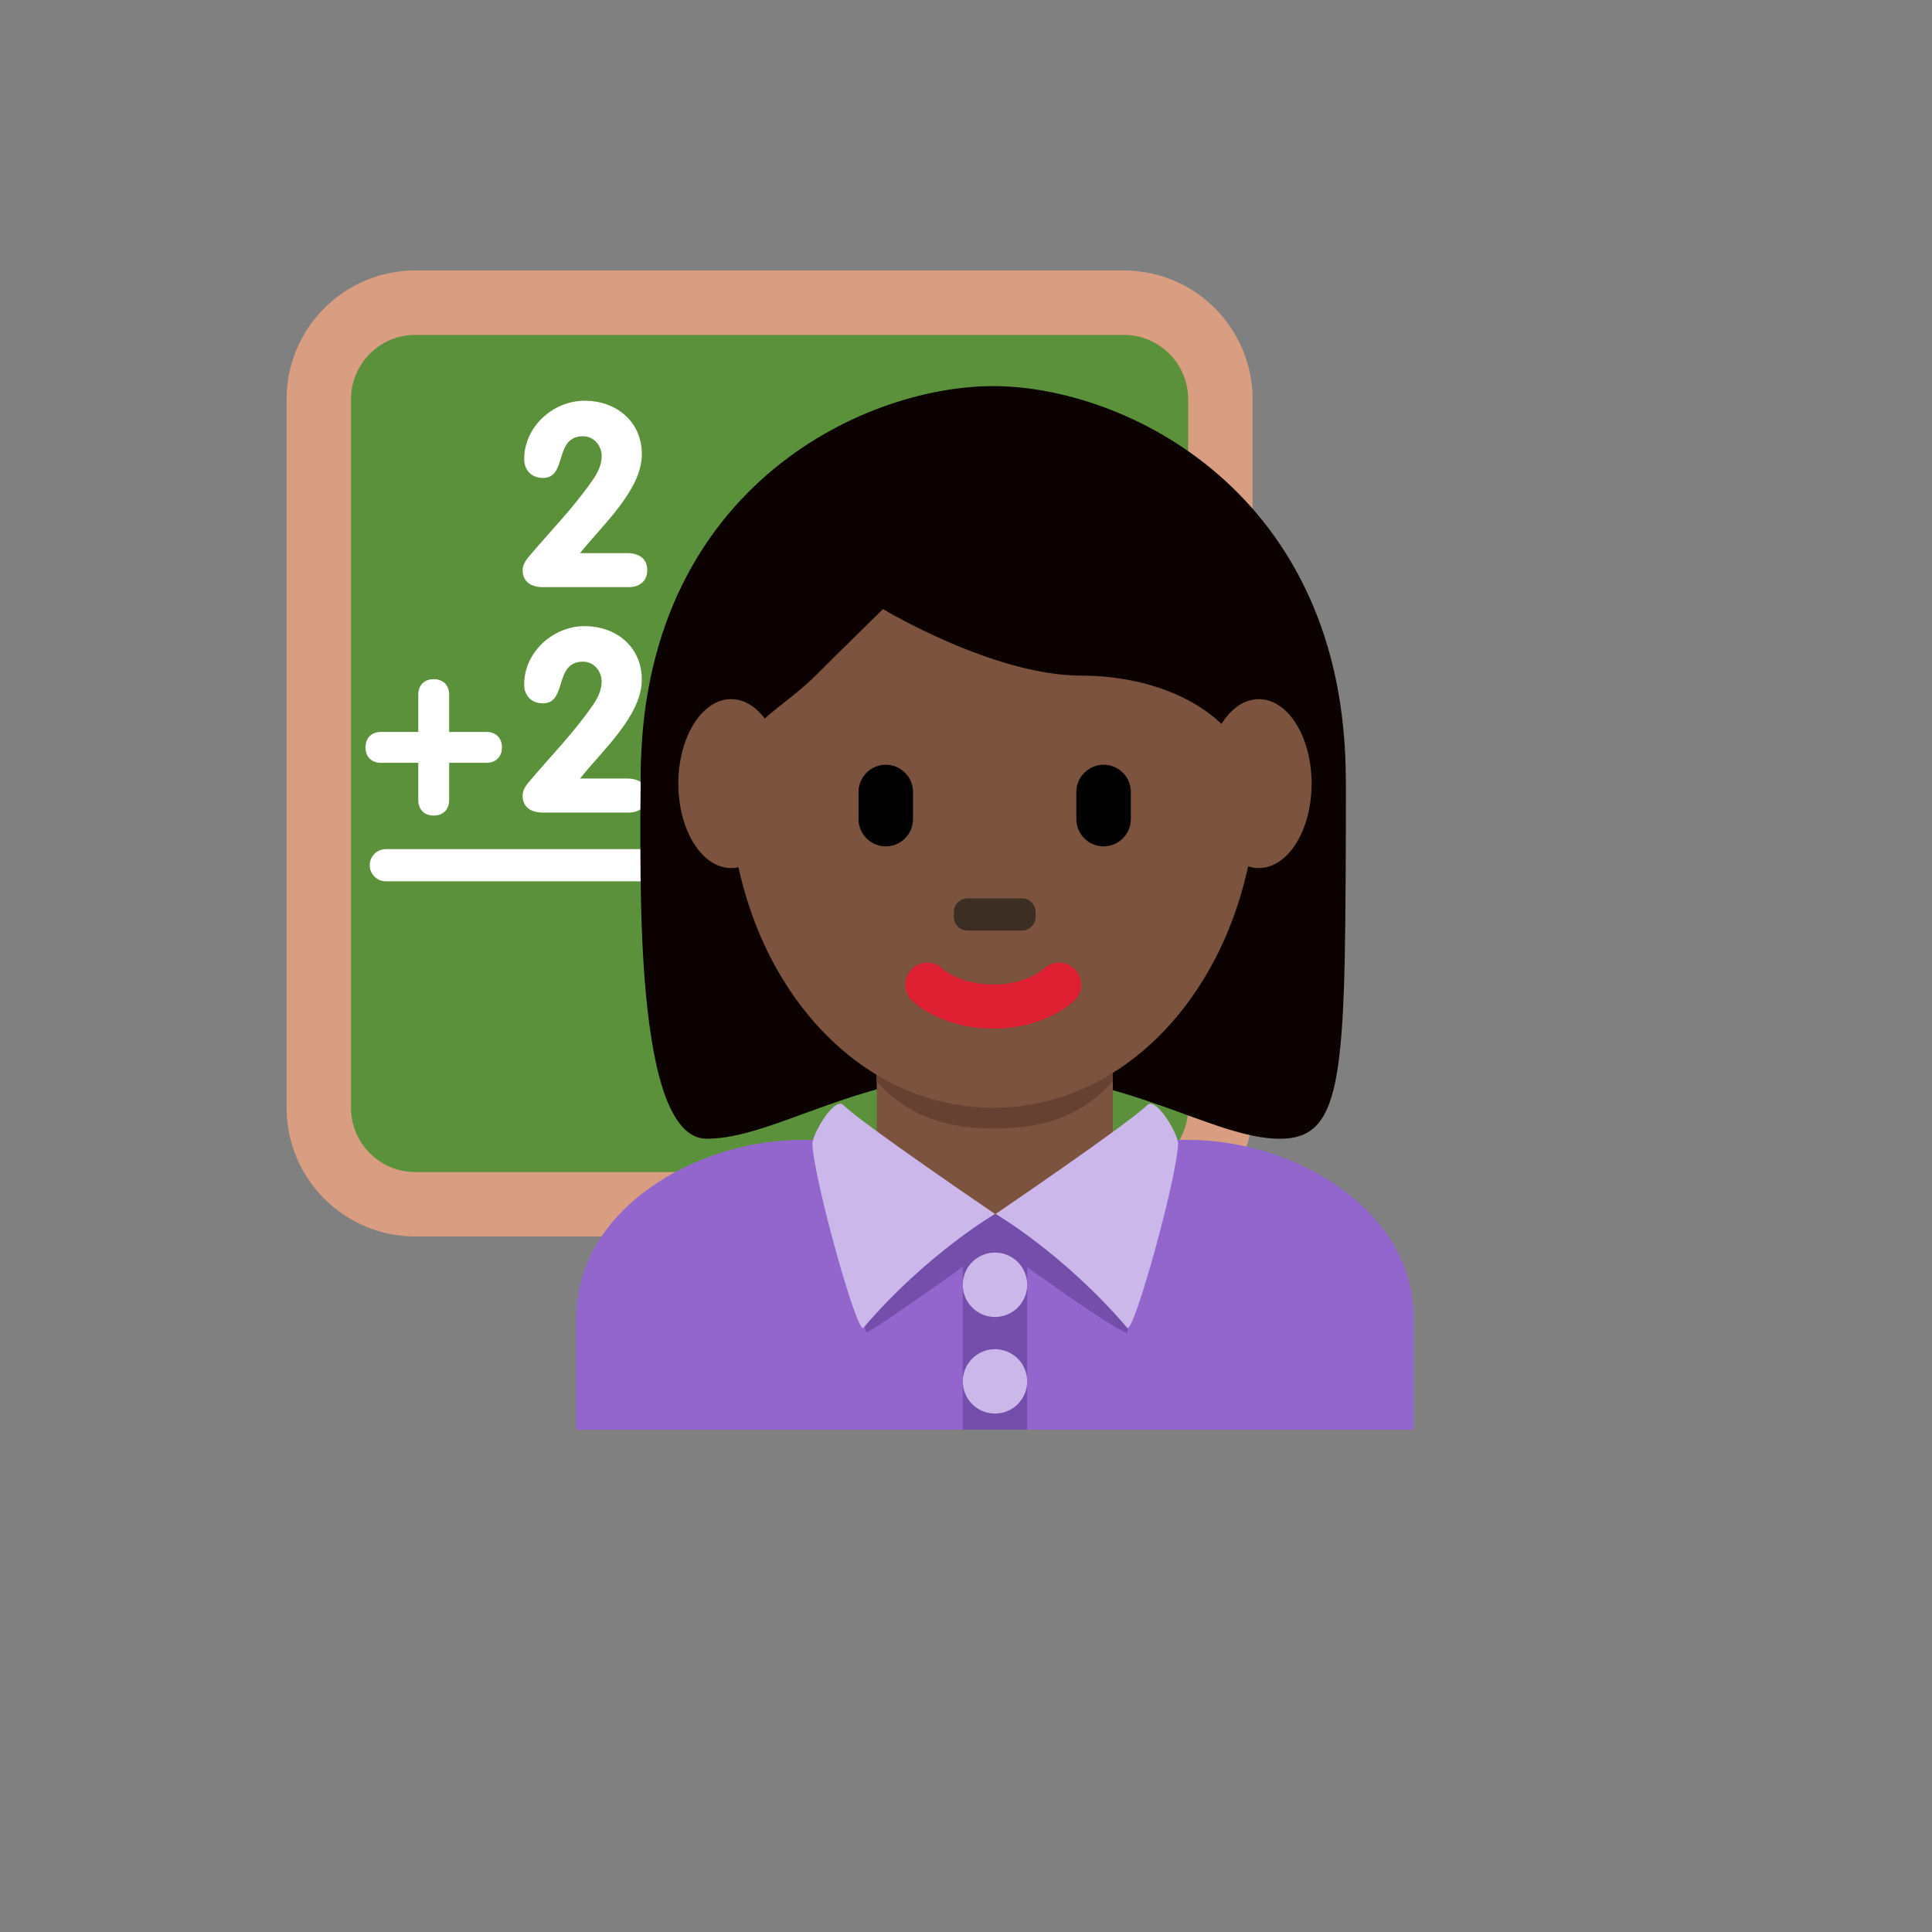
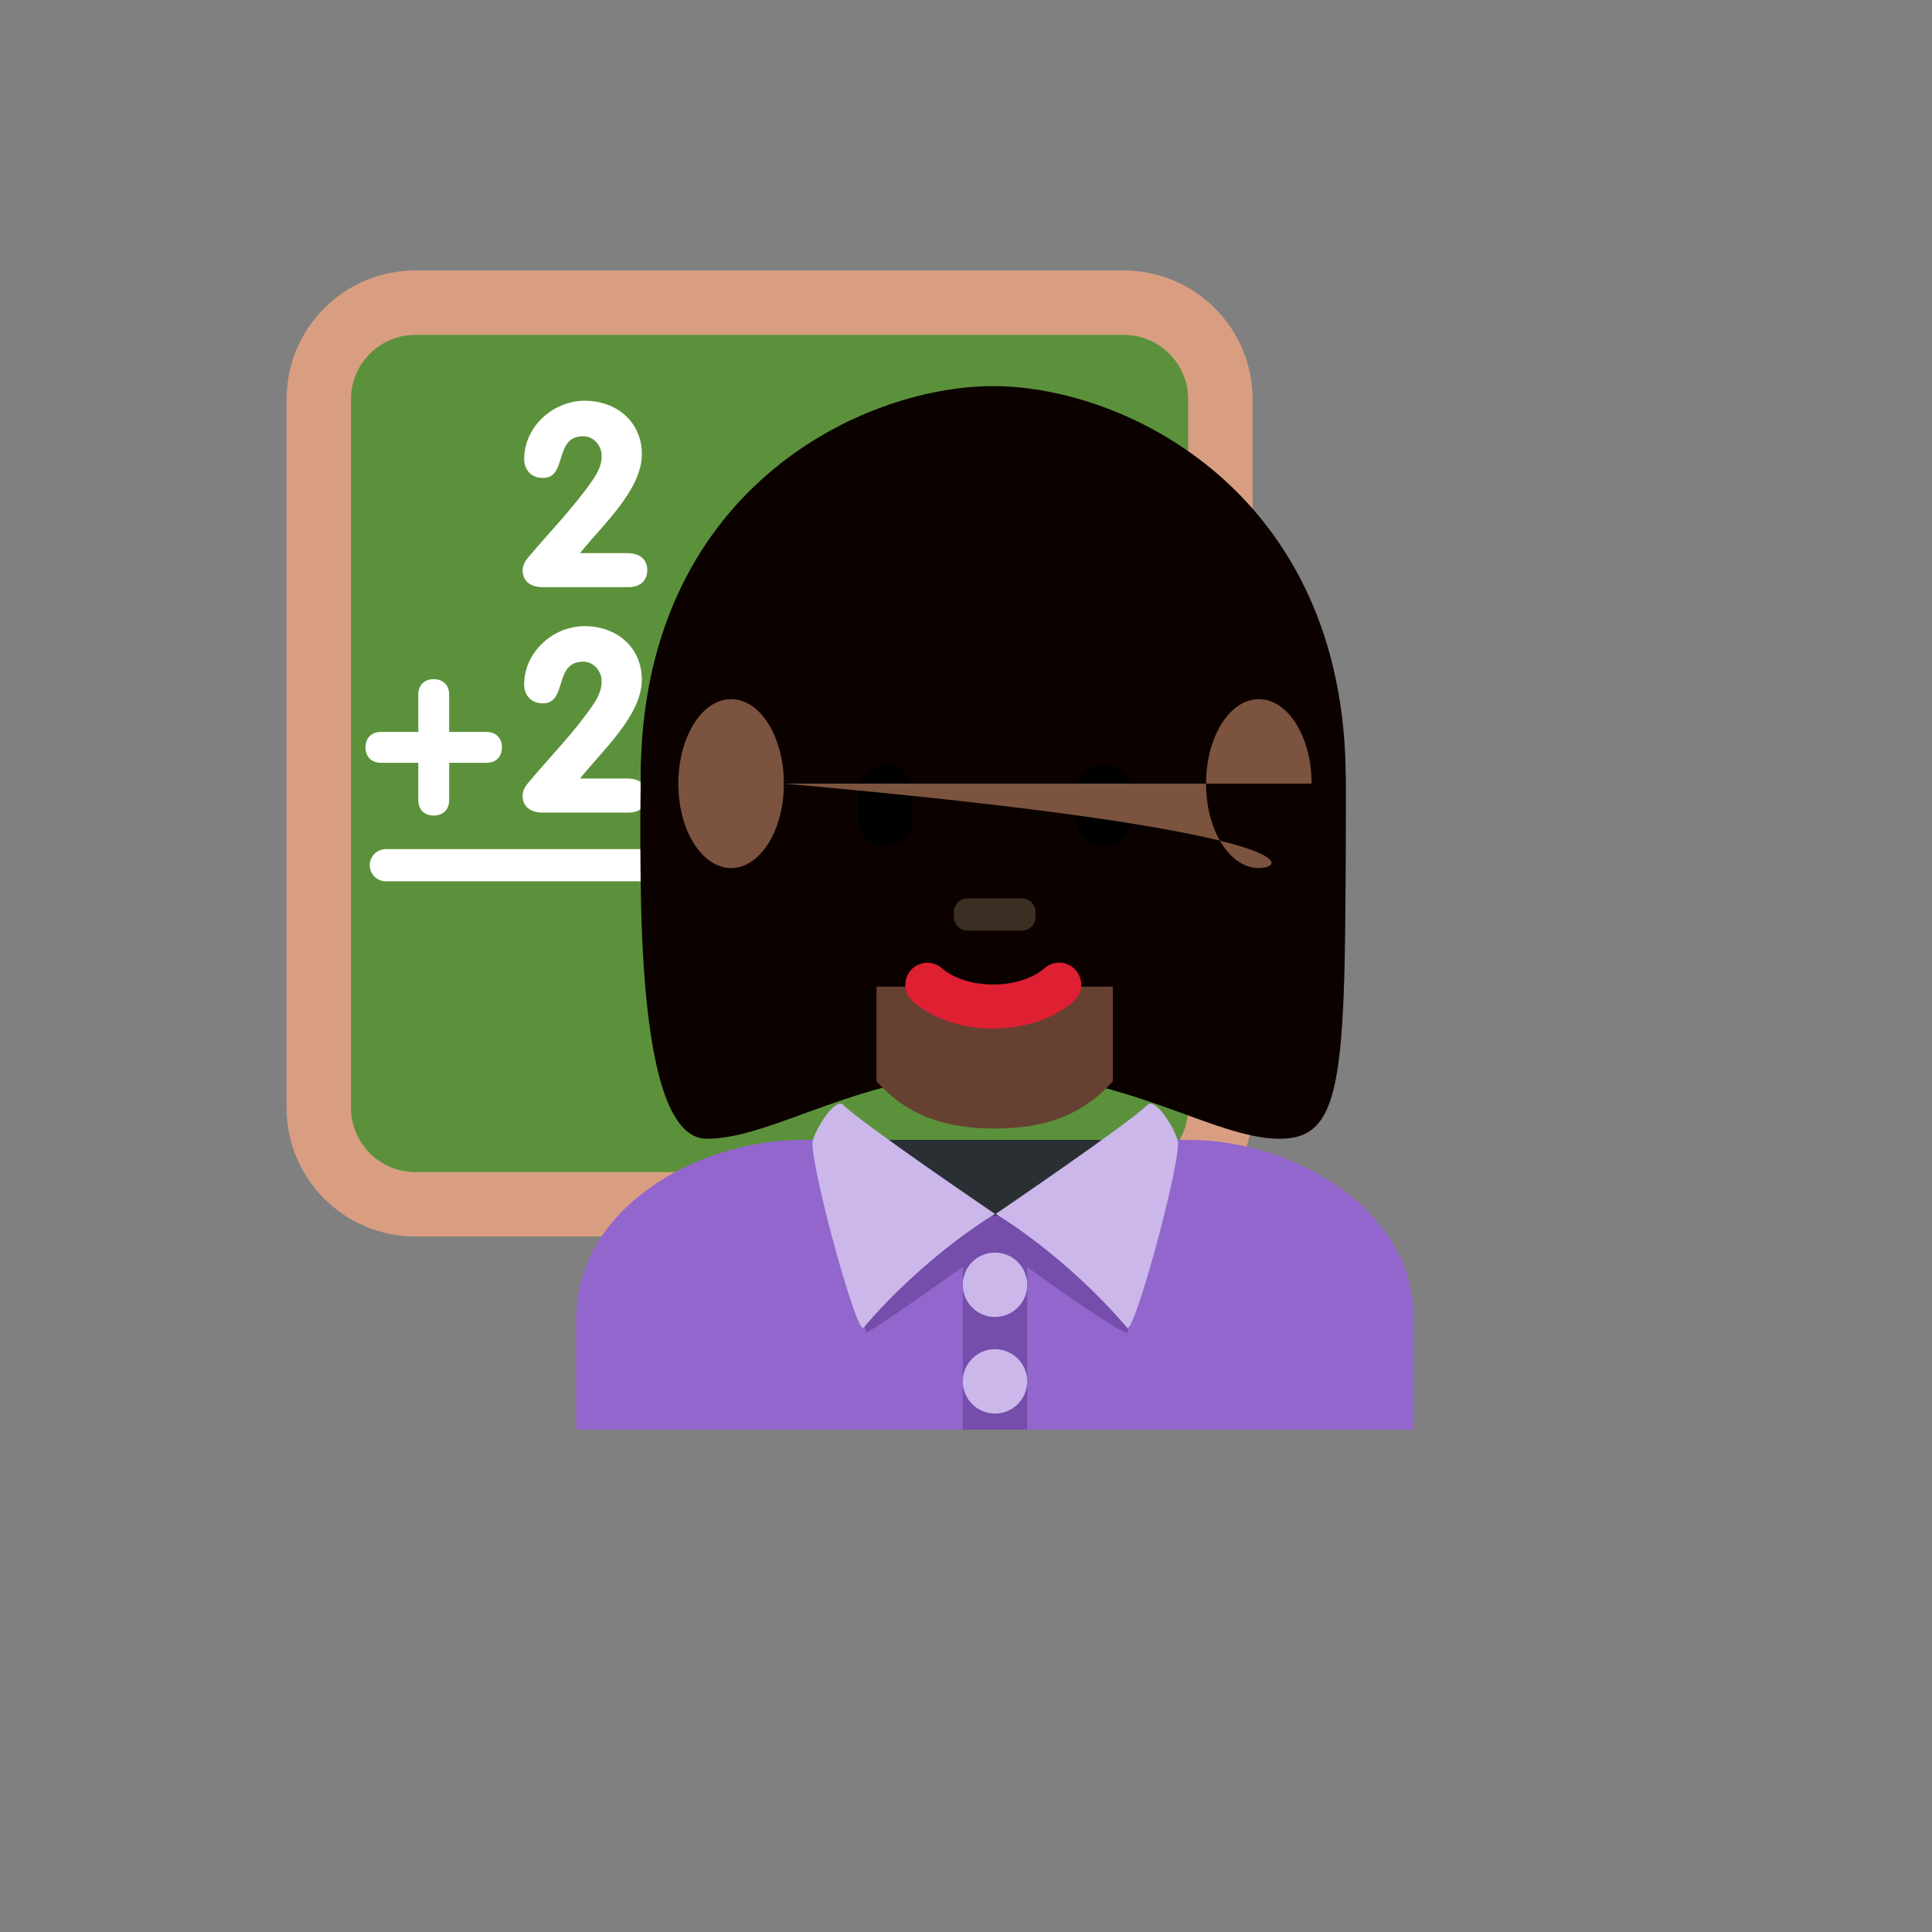
<svg xmlns="http://www.w3.org/2000/svg" version="1.1" width="100%" height="100%" id="svgWorkerArea" viewBox="-25 -25 625 625" style="background: white;">
  <rect x="-25" y="-25" width="625" height="625" fill="#808080" stroke="none" />
  <defs id="defsdoc">
    <pattern id="patternBool" x="0" y="0" width="10" height="10" patternUnits="userSpaceOnUse" patternTransform="rotate(35)">
      <circle cx="5" cy="5" r="4" style="stroke: none;fill: #ff000070;" />
    </pattern>
  </defs>
  <g id="fileImp-570780005" class="cosito">
    <path id="pathImp-844338441" fill="#D99E82" class="grouped" d="M380.208 333.333C380.208 356.345 361.553 375 338.542 375 338.542 375 109.375 375 109.375 375 86.364 375 67.708 356.345 67.708 333.333 67.708 333.333 67.708 104.167 67.708 104.167 67.708 81.155 86.364 62.5 109.375 62.5 109.375 62.5 338.542 62.5 338.542 62.5 361.553 62.5 380.208 81.155 380.208 104.167 380.208 104.167 380.208 333.333 380.208 333.333 380.208 333.333 380.208 333.333 380.208 333.333" />
    <path id="pathImp-514665751" fill="#5C913B" class="grouped" d="M359.375 333.333C359.375 344.84 350.048 354.167 338.542 354.167 338.542 354.167 109.375 354.167 109.375 354.167 97.869 354.167 88.542 344.84 88.542 333.333 88.542 333.333 88.542 104.167 88.542 104.167 88.542 92.66 97.869 83.333 109.375 83.333 109.375 83.333 338.542 83.333 338.542 83.333 350.048 83.333 359.375 92.66 359.375 104.167 359.375 104.167 359.375 333.333 359.375 333.333 359.375 333.333 359.375 333.333 359.375 333.333" />
    <path id="pathImp-634610888" fill="#FFF" class="grouped" d="M145.99 155.188C145.156 156.188 144.073 157.688 144.073 159.438 144.073 163.271 146.906 164.938 150.573 164.938 150.573 164.938 178.385 164.938 178.385 164.938 181.552 164.938 184.385 163.271 184.385 159.438 184.385 155.604 181.562 153.938 177.885 153.938 177.885 153.938 162.646 153.938 162.646 153.938 169.719 145.031 182.635 133.542 182.635 121.958 182.635 111.385 174.385 104.635 164.146 104.635 153.906 104.635 144.573 113.042 144.573 123.542 144.573 126.781 146.656 129.615 150.656 129.615 158.656 129.615 154.073 116.125 163.646 116.125 167.062 116.125 169.646 119.125 169.646 122.542 169.646 125.542 168.229 128.125 166.729 130.292 160.396 139.448 152.906 146.948 145.99 155.188 145.99 155.188 145.99 155.188 145.99 155.188M132.375 211.781C132.375 211.781 120.302 211.781 120.302 211.781 120.302 211.781 120.302 199.698 120.302 199.698 120.302 196.698 118.385 194.708 115.302 194.708 112.229 194.708 110.312 196.708 110.312 199.698 110.312 199.698 110.312 211.781 110.312 211.781 110.312 211.781 98.24 211.781 98.24 211.781 95.156 211.781 93.24 213.781 93.24 216.771 93.24 219.771 95.156 221.771 98.24 221.771 98.24 221.771 110.312 221.771 110.312 221.771 110.312 221.771 110.312 233.844 110.312 233.844 110.312 236.844 112.229 238.833 115.302 238.833 118.385 238.833 120.302 236.844 120.302 233.844 120.302 233.844 120.302 221.771 120.302 221.771 120.302 221.771 132.375 221.771 132.375 221.771 135.458 221.771 137.375 219.771 137.375 216.771 137.375 213.781 135.458 211.781 132.375 211.781 132.375 211.781 132.375 211.781 132.375 211.781M177.885 226.854C177.885 226.854 162.635 226.854 162.635 226.854 169.719 217.948 182.625 206.458 182.625 194.875 182.625 184.302 174.375 177.552 164.135 177.552 153.896 177.552 144.562 185.969 144.562 196.458 144.562 199.698 146.646 202.531 150.635 202.531 158.635 202.531 154.052 189.042 163.635 189.042 167.052 189.042 169.635 192.042 169.635 195.458 169.635 198.458 168.219 201.042 166.719 203.208 160.385 212.365 152.896 219.865 145.979 228.115 145.146 229.115 144.062 230.615 144.062 232.365 144.062 236.198 146.896 237.865 150.562 237.865 150.562 237.865 178.375 237.865 178.375 237.865 181.542 237.865 184.375 236.198 184.375 232.365 184.375 228.521 181.552 226.854 177.885 226.854 177.885 226.854 177.885 226.854 177.885 226.854M186.635 260.104C186.635 260.104 99.823 260.104 99.823 260.104 95.814 260.104 93.307 255.763 95.312 252.292 96.243 250.68 97.963 249.688 99.823 249.688 99.823 249.688 186.625 249.688 186.625 249.688 190.634 249.683 193.145 254.021 191.144 257.495 190.215 259.108 188.496 260.102 186.635 260.104 186.635 260.104 186.635 260.104 186.635 260.104" />
    <path id="pathImp-736199452" fill="#9266CC" class="grouped" d="M432.292 437.5C432.292 437.5 432.292 401.042 432.292 401.042 432.292 366.521 393.906 343.75 359.375 343.75 359.375 343.75 234.375 343.75 234.375 343.75 199.865 343.75 161.458 366.521 161.458 401.042 161.458 401.042 161.458 437.5 161.458 437.5 161.458 437.5 432.292 437.5 432.292 437.5 432.292 437.5 432.292 437.5 432.292 437.5" />
    <path id="pathImp-83636408" fill="#0B0200" class="grouped" d="M296.292 115.302C339.062 115.302 410.333 136.688 410.333 229.344 410.333 322 410.333 343.385 388.948 343.385 367.552 343.385 339.052 322 296.281 322 253.521 322 225.615 343.385 203.625 343.385 179.802 343.385 182.24 257.854 182.24 229.344 182.26 136.688 253.531 115.302 296.292 115.302" />
    <path id="pathImp-427398177" fill="#292F33" class="grouped" d="M244.792 343.75C244.792 343.75 347.656 343.75 347.656 343.75 347.656 343.75 334.573 380.208 296.219 380.208 257.865 380.208 244.792 343.75 244.792 343.75" />
-     <path id="pathImp-555192108" fill="#7C533E" class="grouped" d="M258.625 343.958C258.625 359.375 281.25 369.792 296.875 369.792 312.5 369.792 335 359.375 335 343.958 335 343.958 335 310.573 335 310.573 335 310.573 258.625 310.573 258.625 310.573 258.625 310.573 258.625 343.958 258.625 343.958 258.625 343.958 258.625 343.958 258.625 343.958" />
    <path id="pathImp-260103539" fill="#664131" class="grouped" d="M258.552 324.781C269.208 336.812 282.417 340.073 296.771 340.073 311.135 340.073 324.344 336.823 335 324.781 335 324.781 335 294.198 335 294.198 335 294.198 258.552 294.198 258.552 294.198 258.552 294.198 258.552 324.781 258.552 324.781 258.552 324.781 258.552 324.781 258.552 324.781" />
-     <path id="pathImp-64380033" fill="#7C533E" class="grouped" d="M210.771 226.219C210.771 165.448 249.062 116.188 296.292 116.188 343.521 116.188 381.823 165.448 381.823 226.219 381.823 286.979 343.521 333.365 296.292 333.365 249.062 333.365 210.771 286.99 210.771 226.219" />
    <path id="pathImp-152586515" fill="#DF1F32" class="grouped" d="M296.292 307.74C279.573 307.74 270.812 299.469 269.875 298.521 266.066 294.575 267.955 287.984 273.277 286.658 275.626 286.073 278.11 286.72 279.875 288.375 280.24 288.708 285.635 293.49 296.292 293.49 307.115 293.49 312.51 288.562 312.719 288.365 315.561 285.692 320.021 285.784 322.75 288.573 325.458 291.375 325.458 295.771 322.708 298.521 321.781 299.469 313.031 307.74 296.292 307.74" />
    <path id="pathImp-912337645" fill="#0B0200" class="grouped" d="M189.844 260.417C189.625 250 189.385 258.083 189.385 255.573 189.385 219.927 210.771 260.719 210.771 235.333 210.771 209.927 225.021 207.385 239.271 193.135 246.406 186 260.656 172.031 260.656 172.031 260.656 172.031 296.292 193.562 324.802 193.562 353.302 193.562 381.823 207.885 381.823 236.396 381.823 264.906 403.208 219.896 403.208 255.531 403.208 258.073 402.979 250 402.792 260.417 402.792 260.417 410.271 260.417 410.271 260.417 410.344 239.583 410.344 240.375 410.344 227.062 410.344 134.406 339.062 99.906 296.302 99.906 253.542 99.906 182.271 133.833 182.271 226.49 182.271 234.75 182.062 239.583 182.354 260.417 182.354 260.417 189.844 260.417 189.844 260.417 189.844 260.417 189.844 260.417 189.844 260.417" />
    <path id="pathImp-5638934" fill="#000" class="grouped" d="M261.542 248.812C256.682 248.796 252.746 244.859 252.729 240 252.729 240 252.729 231.198 252.729 231.198 252.729 226.354 256.698 222.385 261.542 222.385 266.385 222.385 270.365 226.354 270.365 231.198 270.365 231.198 270.365 240 270.365 240 270.342 244.862 266.403 248.796 261.542 248.812M332.01 248.812C327.151 248.796 323.215 244.859 323.198 240 323.198 240 323.198 231.198 323.198 231.198 323.198 226.354 327.167 222.385 332.01 222.385 336.854 222.385 340.823 226.354 340.823 231.198 340.823 231.198 340.823 240 340.823 240 340.806 244.859 336.871 248.796 332.01 248.812" />
    <path id="pathImp-818816092" fill="#3D2E24" class="grouped" d="M305.594 276.042C305.594 276.042 287.979 276.042 287.979 276.042 285.548 276.036 283.578 274.067 283.573 271.635 283.573 271.635 283.573 270.042 283.573 270.042 283.573 267.615 285.542 265.625 287.979 265.625 287.979 265.625 305.594 265.625 305.594 265.625 308.01 265.625 310 267.604 310 270.042 310 270.042 310 271.635 310 271.635 309.995 274.067 308.025 276.036 305.594 276.042" />
-     <path id="pathImp-776146422" fill="#7C533E" class="grouped" d="M228.583 228.5C228.583 243.583 220.938 255.812 211.51 255.812 202.083 255.812 194.438 243.583 194.438 228.5 194.438 213.417 202.083 201.177 211.51 201.177 220.938 201.167 228.583 213.406 228.583 228.5M399.302 228.5C399.302 243.583 391.667 255.812 382.229 255.812 372.802 255.812 365.156 243.583 365.156 228.5 365.156 213.417 372.792 201.177 382.229 201.177 391.667 201.167 399.302 213.406 399.302 228.5" />
+     <path id="pathImp-776146422" fill="#7C533E" class="grouped" d="M228.583 228.5C228.583 243.583 220.938 255.812 211.51 255.812 202.083 255.812 194.438 243.583 194.438 228.5 194.438 213.417 202.083 201.177 211.51 201.177 220.938 201.167 228.583 213.406 228.583 228.5C399.302 243.583 391.667 255.812 382.229 255.812 372.802 255.812 365.156 243.583 365.156 228.5 365.156 213.417 372.792 201.177 382.229 201.177 391.667 201.167 399.302 213.406 399.302 228.5" />
    <path id="pathImp-515220830" fill="#744EAA" class="grouped" d="M296.875 377.312C296.875 377.312 332.094 403.292 339.521 406.24 341.146 406.885 335.698 368.156 335.698 368.156 335.698 368.156 258.062 368.156 258.062 368.156 258.062 368.156 252.615 407.542 255.625 405.917 262.292 402.354 296.875 377.312 296.875 377.312" />
    <path id="pathImp-879960494" fill="#CBB7EA" class="grouped" d="M247.823 332.469C253.698 338.365 296.875 367.708 296.875 367.708 296.875 367.708 274.74 380.646 254.312 404.531 252.281 406.927 238.24 356.354 237.812 345.062 237.688 341.906 245 329.646 247.823 332.469M346.146 332.469C340.25 338.365 297.094 367.708 297.094 367.708 297.094 367.708 319.229 380.646 339.635 404.531 341.667 406.927 355.688 356.354 356.115 345.062 356.24 341.906 348.958 329.646 346.146 332.469" />
    <path id="pathImp-685544348" fill="#744EAA" class="grouped" d="M286.458 375C286.458 375 307.292 375 307.292 375 307.292 375 307.292 437.5 307.292 437.5 307.292 437.5 286.458 437.5 286.458 437.5 286.458 437.5 286.458 375 286.458 375" />
    <path id="circleImp-413565177" fill="#CBB7EA" class="grouped" d="M286.458 421.875C286.458 416.12 291.12 411.458 296.875 411.458 302.63 411.458 307.292 416.12 307.292 421.875 307.292 427.63 302.63 432.292 296.875 432.292 291.12 432.292 286.458 427.63 286.458 421.875 286.458 421.875 286.458 421.875 286.458 421.875" />
    <path id="circleImp-362246108" fill="#CBB7EA" class="grouped" d="M286.458 390.625C286.458 384.87 291.12 380.208 296.875 380.208 302.63 380.208 307.292 384.87 307.292 390.625 307.292 396.38 302.63 401.042 296.875 401.042 291.12 401.042 286.458 396.38 286.458 390.625 286.458 390.625 286.458 390.625 286.458 390.625" />
  </g>
</svg>